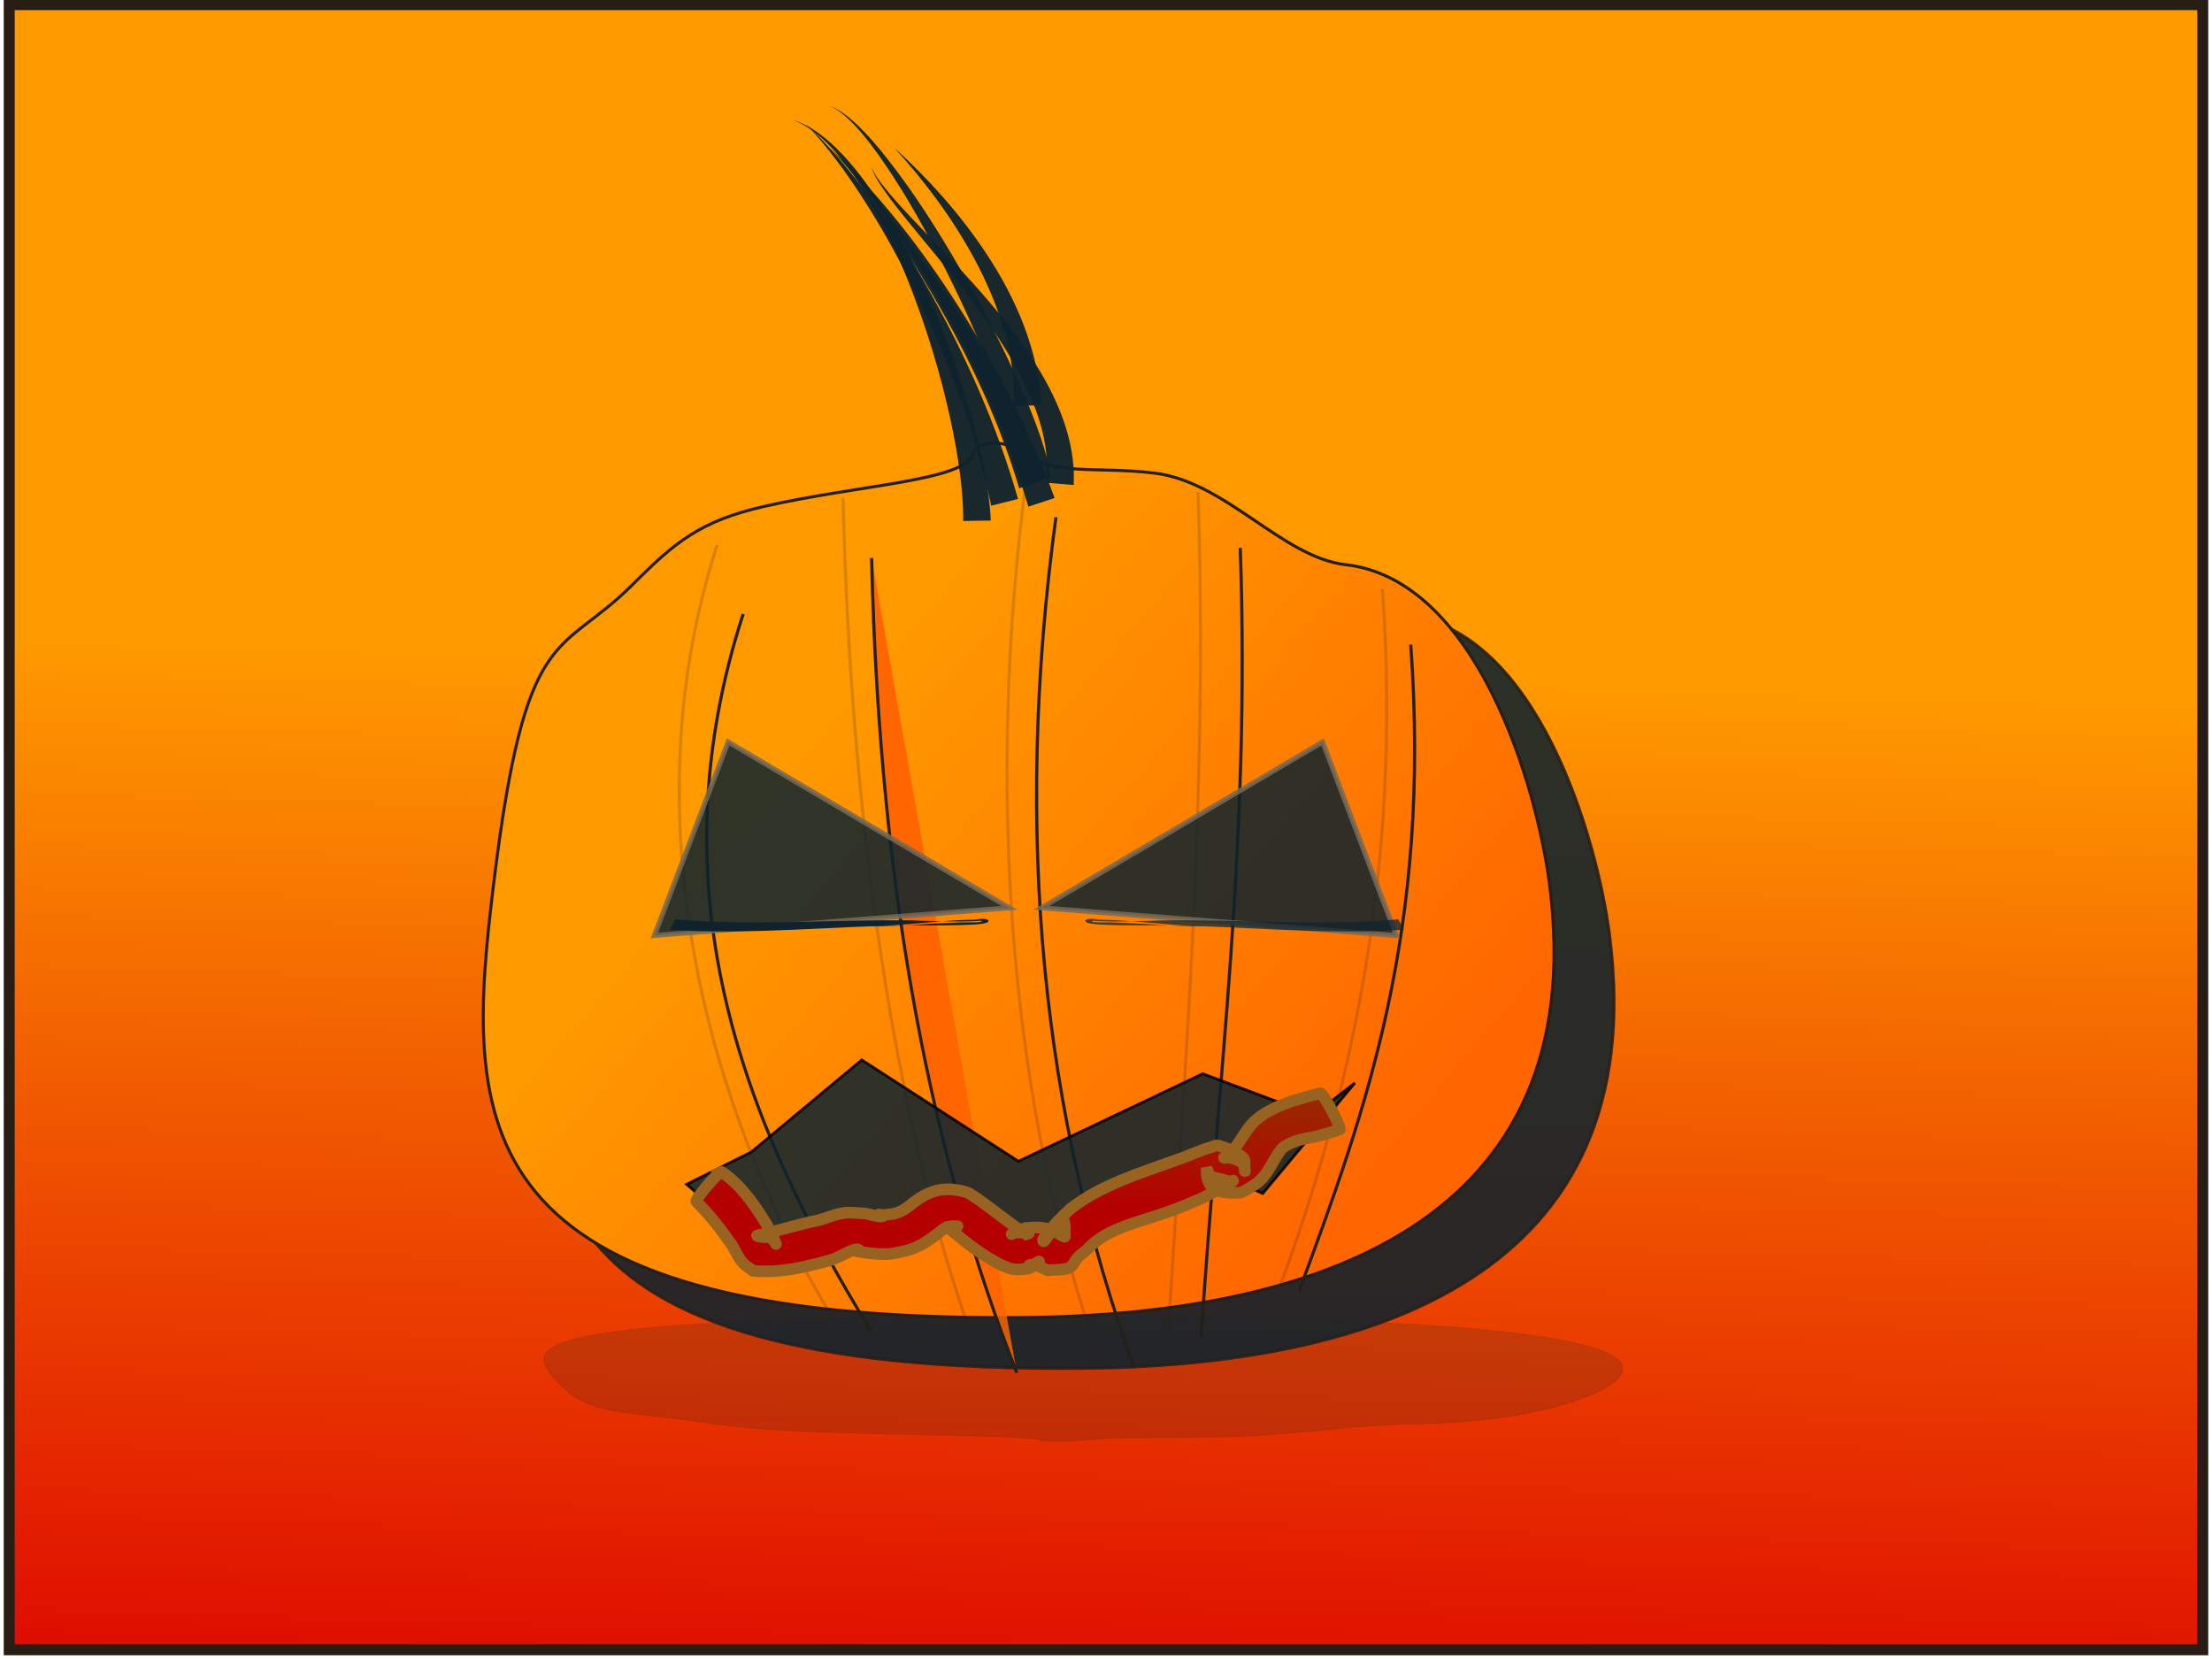
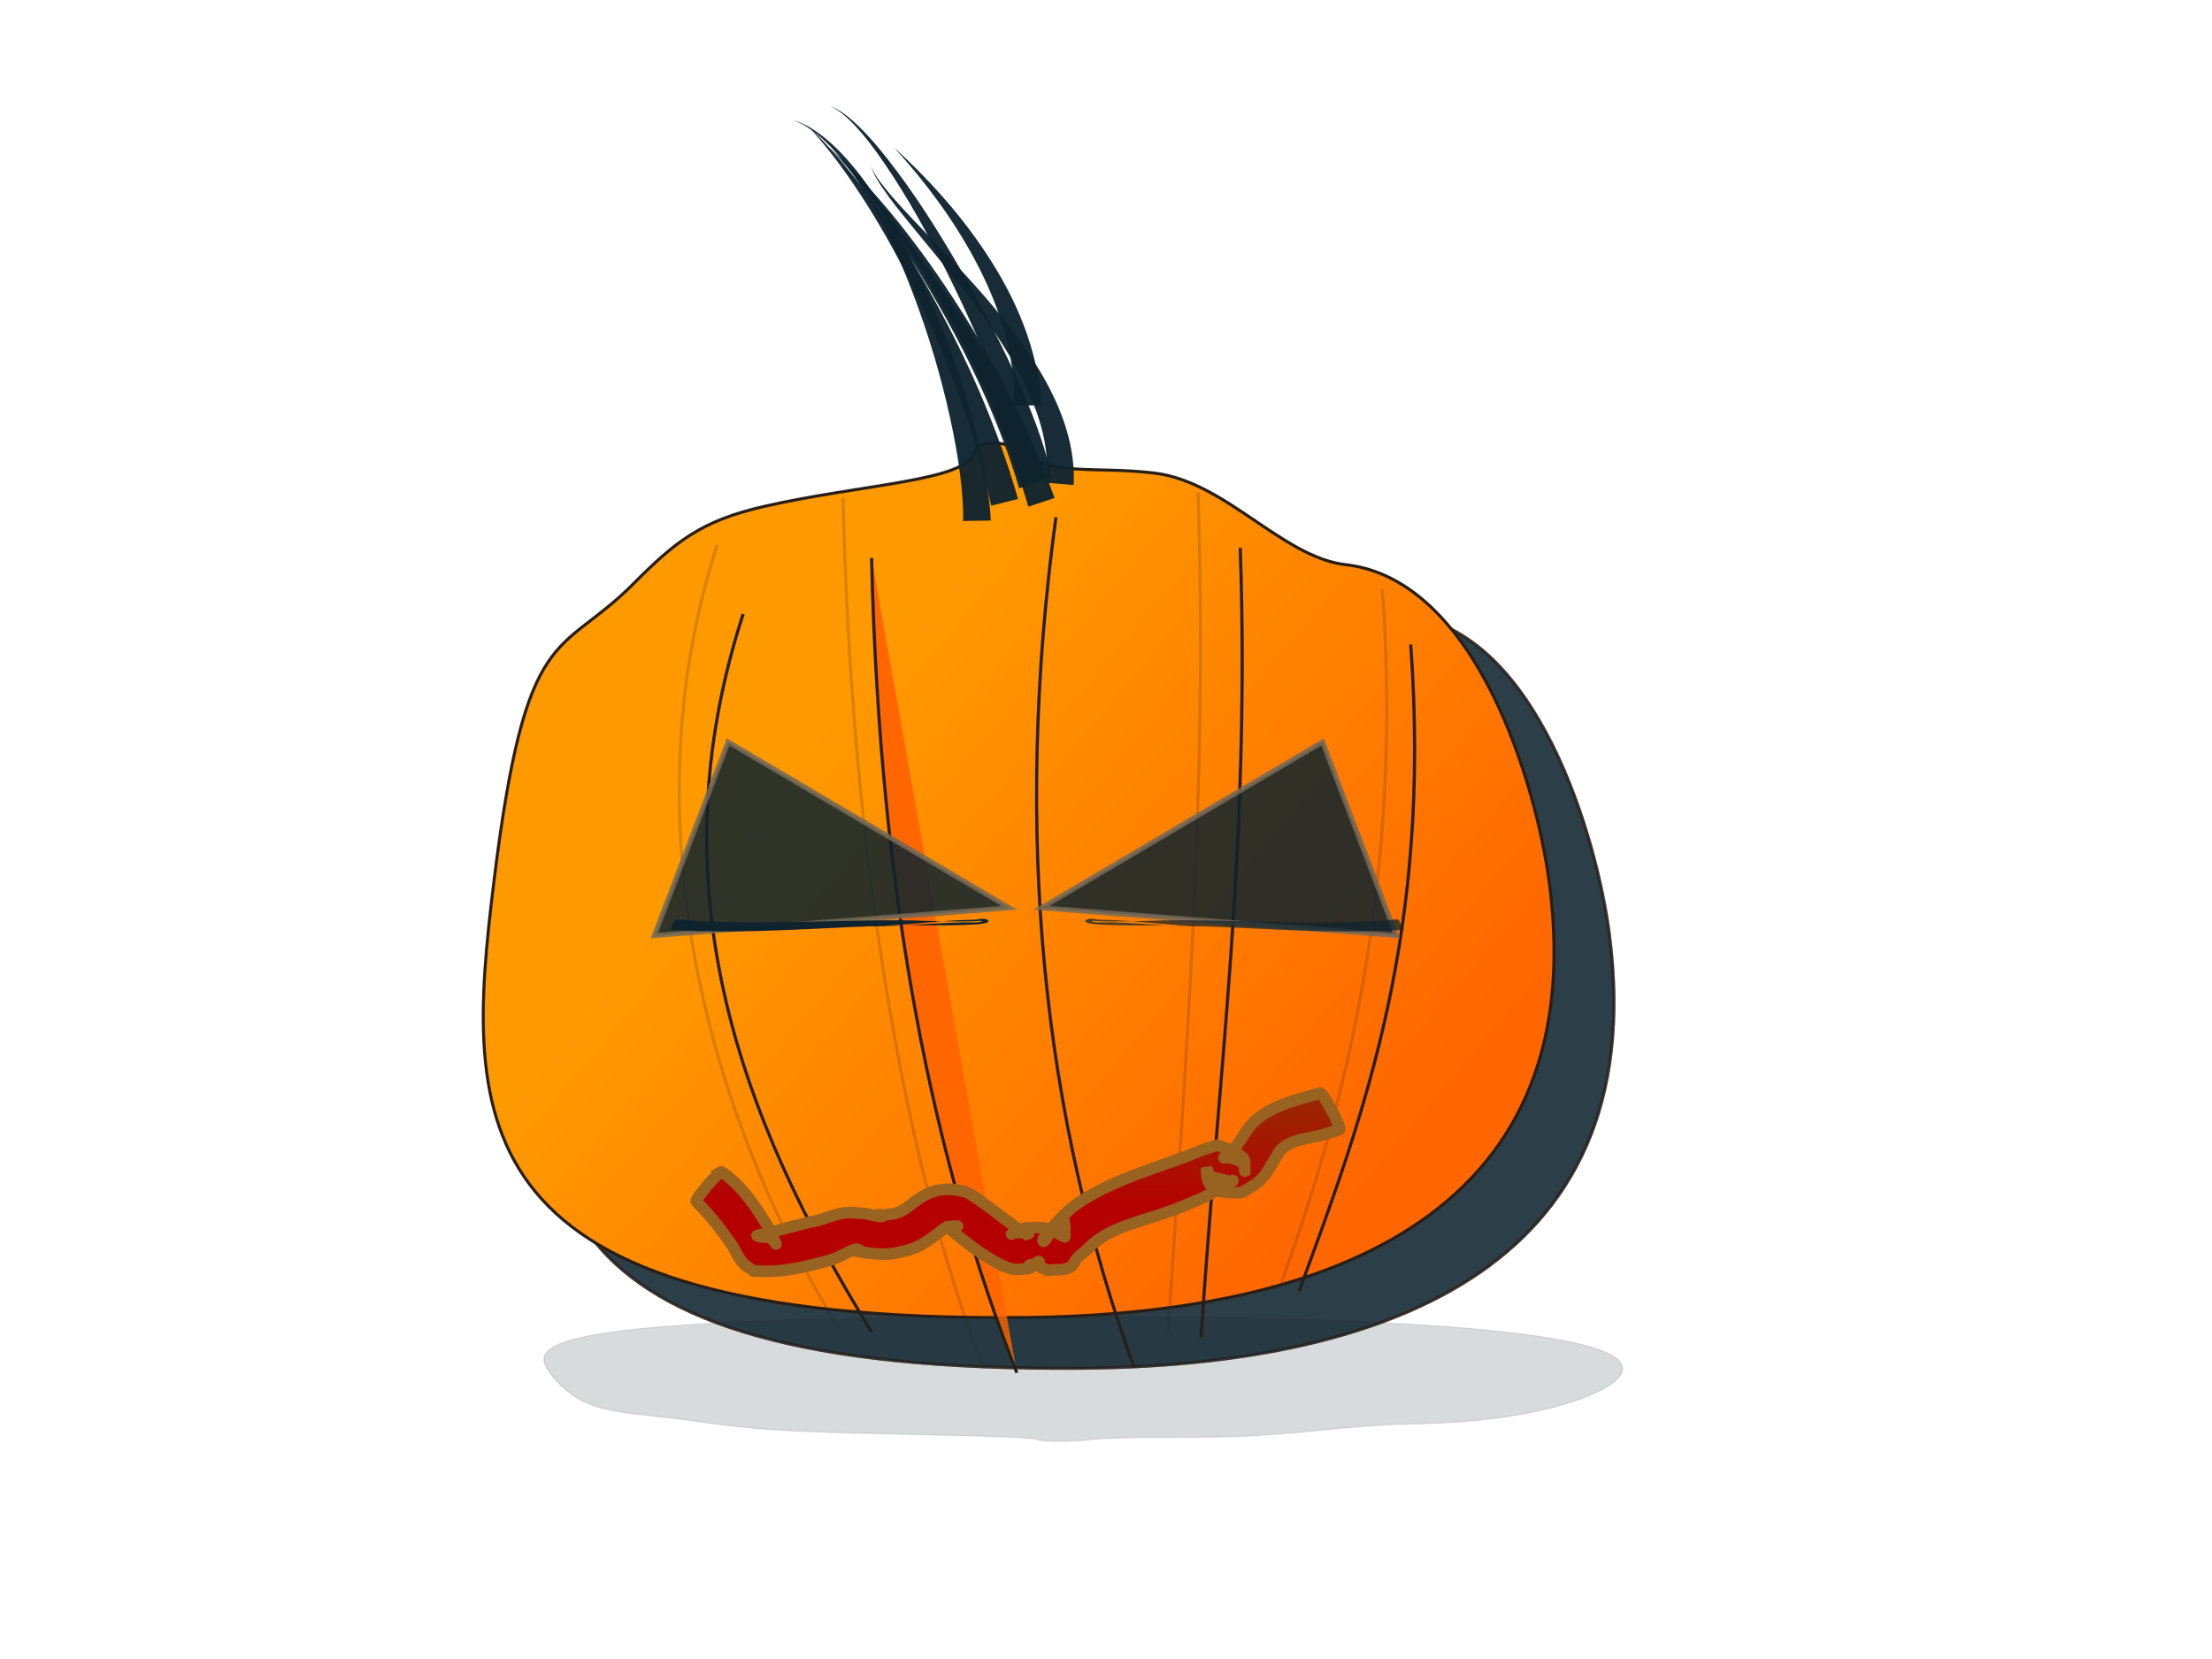
<svg xmlns="http://www.w3.org/2000/svg" version="1.1" viewBox="0 0 800 600">
  <defs>
    <filter id="l" x="-.412" y="-.067" width="1.825" height="1.134">
      <feGaussianBlur stdDeviation="5.925" />
    </filter>
    <filter id="k" x="-1.161" y="-.055" width="3.322" height="1.11">
      <feGaussianBlur stdDeviation="5.925" />
    </filter>
    <filter id="j" x="-.489" y="-.051" width="1.977" height="1.102">
      <feGaussianBlur stdDeviation="5.925" />
    </filter>
    <filter id="i" x="-.328" y="-.053" width="1.656" height="1.107">
      <feGaussianBlur stdDeviation="5.925" />
    </filter>
    <filter id="h" x="-.289" y="-.061" width="1.578" height="1.121">
      <feGaussianBlur stdDeviation="5.925" />
    </filter>
    <filter id="g" x="-.141" y="-.802" width="1.282" height="2.603">
      <feGaussianBlur stdDeviation="22.771" />
    </filter>
    <filter id="f" x="-.125" y="-.45" width="1.249" height="1.9">
      <feGaussianBlur stdDeviation="12.086" />
    </filter>
    <filter id="a" x="-.032" y="-.303" width="1.063" height="1.606">
      <feGaussianBlur stdDeviation="1.494" />
    </filter>
    <linearGradient id="d" x1="530" x2="333.33" y1="431.67" y2="265" gradientTransform="translate(-21.667 -18.333)" gradientUnits="userSpaceOnUse">
      <stop stop-color="#f60" offset="0" />
      <stop stop-color="#f90" offset="1" />
    </linearGradient>
    <filter id="e">
      <feGaussianBlur stdDeviation="5.049" />
    </filter>
    <linearGradient id="c" x1="303.33" x2="305" y1="435" y2="355" gradientUnits="userSpaceOnUse">
      <stop stop-color="#b50000" offset="0" />
      <stop stop-color="#804d00" offset="1" />
    </linearGradient>
    <linearGradient id="b" x1="85" x2="73.333" y1="235" y2="630" gradientUnits="userSpaceOnUse">
      <stop stop-color="#f90" offset="0" />
      <stop stop-color="#dc0000" offset="1" />
    </linearGradient>
  </defs>
-   <rect x="3.333" y="1.667" width="793.33" height="595" rx="172.09" ry="0" fill="url(#b)" stroke="#281d14" stroke-width="3.967" />
  <path d="m582.09 338.24c15.73 122.92-85.5 155.74-190.96 156.6-203.79 1.67-201.4-70.74-190.95-156.6 11.667-95.895 23.603-81.683 50.485-108.67 15.155-15.212 24.424-22.839 47.284-28.058 35.314-8.062 72.845-9.159 75.906-19.249 1.65-5.439 12.921-4.154 17.283-0.633 11.333 9.148 26.049 5.191 48.012 7.804 25.895 3.081 46.213 30.507 69.255 33.133 47.542 5.418 69.206 80.632 73.691 115.67z" fill="#0e232e" filter="url(#e)" opacity=".727" stroke="#281e18" stroke-width="1.093" />
  <path d="m582.09 338.24c15.73 122.92-85.5 155.74-190.96 156.6-203.79 1.67-201.4-70.74-190.95-156.6 11.667-95.895 23.603-81.683 50.485-108.67 15.155-15.212 24.424-22.839 47.284-28.058 35.314-8.062 72.845-9.159 75.906-19.249 1.65-5.439 12.921-4.154 17.283-0.633 11.333 9.148 26.049 5.191 48.012 7.804 25.895 3.081 46.213 30.507 69.255 33.133 47.542 5.418 69.206 80.632 73.691 115.67z" fill="#0e232e" opacity=".727" stroke="#281e18" stroke-width="1.093" />
  <path d="m560.42 319.9c15.732 122.92-85.498 155.74-190.96 156.61-203.8 1.667-201.4-70.748-190.96-156.61 11.667-95.895 23.603-81.683 50.485-108.67 15.155-15.212 24.424-22.839 47.284-28.058 35.314-8.062 72.845-9.159 75.906-19.249 1.65-5.439 12.921-4.154 17.283-0.633 11.333 9.148 26.049 5.191 48.012 7.804 25.895 3.081 46.213 30.507 69.255 33.133 47.542 5.418 69.206 80.632 73.691 115.67z" fill="url(#d)" stroke="#281e18" stroke-width="1.093" />
  <path transform="matrix(1.212 0 0 1.105 -42.31 -19.191)" d="m295 453.33c-39.977-71.08-64.57-146.26-38.333-235" fill="none" filter="url(#h)" stroke="#281e18" stroke-width=".944" />
  <path transform="matrix(1.212 0 0 1.105 -42.31 -19.191)" d="m338.33 466.67c-24.56-68.65-40.95-153.65-43.33-266.67" fill="#f60" filter="url(#i)" stroke="#281e18" stroke-width=".944" />
  <path transform="matrix(1.212 0 0 1.105 -42.31 -19.191)" d="m373.33 465c-27.09-82.05-36.23-174.07-23.33-278.33" fill="none" filter="url(#j)" stroke="#281e18" stroke-width=".944" />
  <path transform="matrix(1.212 0 0 1.105 -42.31 -19.191)" d="m393.33 455c4.94-84.54 14.74-161.78 11.67-258.33" fill="none" filter="url(#k)" stroke="#281e18" stroke-width=".944" />
  <path transform="matrix(1.212 0 0 1.105 -47.31 -19.191)" d="m426.67 440c19.84-58.92 39.53-118.03 33.33-211.67" fill="none" filter="url(#l)" stroke="#281e18" stroke-width=".944" />
  <path d="m303.23 480.1c-48.47-78.57-75.66-184.92-43.85-283.02" fill="none" opacity=".181" stroke="#281e18" stroke-width="1.093" />
  <path d="m355.77 494.84c-29.78-75.89-47.99-189.84-50.87-314.78" fill="none" opacity=".181" stroke="#281e18" stroke-width="1.093" />
-   <path d="m398.21 493c-32.85-90.7-42.27-207.42-26.63-322.68" fill="none" opacity=".181" stroke="#281e18" stroke-width="1.093" />
  <path d="m422.45 481.95c5.986-93.454 14.534-197.18 10.812-303.91" fill="none" opacity=".181" stroke="#281e18" stroke-width="1.093" />
  <path d="m462.87 465.36c24.053-65.131 44.601-148.81 37.081-252.32" fill="none" opacity=".181" stroke="#281e18" stroke-width="1.093" />
  <path d="m348.33 188.41 9.999-0.149c-0.275-6.142-1.146-12.123-2.253-17.95-1.343-7.105-3.064-14.093-5.017-20.976v-1e-5c-4.405-15.534-9.975-30.695-16.597-45.335l-1e-5 -1e-5c-6.255-13.848-13.439-27.417-22.589-39.56-3.719-4.937-7.801-9.653-12.503-13.666-3.764-3.217-7.998-6.025-12.707-7.438 4.615 1.695 8.588 4.718 12.106 8.1 4.387 4.225 8.095 9.089 11.463 14.165 8.285 12.492 14.489 26.215 19.839 40.228 1e-5 0 1e-5 1e-5 1e-5 1e-5 5.64 14.799 10.188 29.979 13.561 45.374h1e-5c1.493 6.818 2.745 13.657 3.611 20.506 0.708 5.644 1.189 11.231 1.087 16.701z" fill="#0e232e" fill-rule="evenodd" opacity=".956" />
  <path d="m358.48 182.89 9.698-2.441c-7.569-26.481-18.78-51.63-32.114-75.358-6.555-11.672-13.702-23.016-21.61-33.784v-6e-6c-6.88-9.381-14.34-18.383-22.79-26.31 7.927 8.452 14.728 17.844 20.954 27.567 7.145 11.163 13.473 22.811 19.199 34.733v1e-5c11.648 24.271 21.028 49.592 26.666 75.587z" fill="#0e232e" fill-rule="evenodd" opacity=".956" />
  <path d="m371.92 183.24 9.494-3.141c-8.952-24.351-20.803-47.437-34.644-69.083-13.39-20.963-28.72-40.794-46.77-57.687 16.892 18.052 30.698 38.657 42.54 60.192 12.221 22.245 22.3 45.599 29.379 69.712z" fill="#0e232e" fill-rule="evenodd" opacity=".956" />
  <path d="m378.35 174.58 9.965 0.836c0.315-6.54-0.59-12.96-2.319-19.017-1.82-6.388-4.462-12.402-7.544-18.061-6.566-12.047-14.969-22.729-23.801-32.786-8.147-9.287-16.784-18.004-25.178-26.926-3.218-3.421-6.404-6.854-9.328-10.513-2.01-2.526-4.02-5.097-5.15-8.12 0.908 3.098 2.746 5.875 4.577 8.537 2.669 3.89 5.623 7.583 8.589 11.235 7.739 9.534 15.719 18.861 23.056 28.577v1e-5c7.966 10.56 15.366 21.51 20.662 33.265 2.481 5.505 4.493 11.15 5.66 16.872 1.098 5.402 1.478 10.875 0.807 16.096z" fill="#0e232e" fill-rule="evenodd" opacity=".956" />
  <path d="m366.67 146.72 9.999-0.102c-1.191-20.369-9.422-39.114-20.223-55.309-9.391-14.125-20.741-26.702-33.11-37.973 11.271 12.369 21.299 25.834 29.116 40.371 8.931 16.673 15.019 35.048 14.218 53.013z" fill="#0e232e" fill-rule="evenodd" opacity=".956" />
  <path d="m370.01 173.72 9.971-0.767c-0.59-5.31-2.05-10.173-3.599-14.704-2.148-6.389-4.68-12.567-7.357-18.614-6.55-14.811-14.054-29.117-22.135-43.029v-7e-6c-7.769-13.385-16.072-26.537-25.611-38.729v-6e-6c-3.603-4.607-7.396-9.115-11.678-13.112-1.611-1.504-3.3-2.938-5.127-4.17-1.392-0.94-2.876-1.781-4.478-2.259 1.568 0.579 2.973 1.503 4.291 2.518 1.727 1.331 3.297 2.849 4.794 4.434 3.979 4.216 7.424 8.893 10.706 13.682 0 1e-6 1e-5 2e-6 1e-5 3e-6 8.676 12.669 16.029 26.166 22.884 39.91v7e-6c7.116 14.276 13.605 28.831 19.076 43.702 2.234 6.075 4.291 12.163 5.921 18.296 1.169 4.478 2.211 8.769 2.342 12.841z" fill="#0e232e" fill-rule="evenodd" opacity=".956" />
-   <path d="m368.6 176.6 9.471-3.208c-8.69-22.81-20.5-44.09-33.92-64.07-11.38-16.941-23.93-32.873-35.82-49.32 10.612 17.296 21.963 34.182 31.912 51.734 11.739 20.71 21.698 42.374 28.352 64.87z" fill="#0e232e" fill-rule="evenodd" opacity=".956" />
+   <path d="m368.6 176.6 9.471-3.208c-8.69-22.81-20.5-44.09-33.92-64.07-11.38-16.941-23.93-32.873-35.82-49.32 10.612 17.296 21.963 34.182 31.912 51.734 11.739 20.71 21.698 42.374 28.352 64.87" fill="#0e232e" fill-rule="evenodd" opacity=".956" />
  <path transform="matrix(1.007 0 0 .662 -1.025 148.54)" d="m582.09 528.6c15.732-26.492-85.498-33.566-190.96-33.752-203.8-0.359-201.4 15.248-190.96 33.752 11.667 20.668 23.603 17.605 50.485 23.42 15.155 3.279 24.424 4.922 47.284 6.047 35.314 1.737 72.845 1.974 75.906 4.149 1.65 1.172 12.921 0.895 17.283 0.136 11.333-1.972 26.049-1.119 48.012-1.682 25.895-0.664 46.213-6.575 69.255-7.141 47.542-1.168 69.206-17.378 73.691-24.929z" fill="#0e232e" filter="url(#g)" opacity=".41" stroke="#281e18" stroke-width=".507" />
  <path d="m236.67 338.33 26.667-70 101.67 60z" fill="#0e232e" opacity=".859" stroke="#766a59" stroke-width="1.8" />
-   <path d="m271.67 416.67 40-33.333 56.66 36.66 66.67-31.67 40 15 15-11.667-33.333 40-25-11.667-45 36.667-40-15-73.333 8.333-25-21.667z" fill="#0e232e" opacity=".859" stroke="#000" stroke-width="1px" />
  <path d="m261 423.83c6.696 4.543 11.358 11.124 15.558 17.9 1.725 2.544 2.808 5.427 4.088 8.199 0.058 0.126-0.035-0.289-0.121-0.397-0.573-0.719-1.223-1.372-1.835-2.058-1.603-0.155-3.307 0.117-4.809-0.464-0.647-0.25 1.314-0.447 1.983-0.629 1.203-0.327 2.425-0.58 3.631-0.897 4.589-1.208 9.146-2.48 13.76-3.597 4.581-0.558 8.933-3.261 13.6-3.32 2.016-0.025 4.027 0.213 6.04 0.32 1.336 0.137 5.169 1.486 6.41 0.964 0.581-0.244-2.03 0.308-1.867-0.301 0.17-0.637 1.318-0.042 1.974-0.099 0.678-0.059 1.351-0.165 2.027-0.248 3.376-0.18 5.686-1.648 8.224-3.712 6.074-4.87 11.543-6.614 19.466-4.436 1.62 0.445 2.925 1.654 4.388 2.481 5.933 4.214 11.532 8.877 17.626 12.869 1.635-0.525 2.213-0.665-4.267-0.632-0.388 2e-3 -0.682 0.37-1.019 0.564-0.108 0.062 0.225-0.108 0.334-0.169 3.158-1.767 1.364-1.028 4.846-2.057 4.235-0.334 6.997-0.344 10.664 1.409 1.147 0.548 2.146 1.441 3.37 1.788 0.098 0.028 6e-3 -0.205 9e-3 -0.307 0.966-15.463-7.439 4.357-7.843 1.712-0.139-0.91 0.949-1.58 1.479-2.333 2.478-3.519 5.378-6.354 8.521-9.277 11.364-8.773 25.371-12.858 38.671-17.737 3.966-1.272 7.733-3.224 11.751-4.356 1.018-0.287 2.089-1 3.097-0.683 3.131 0.984 6.354 2.229 8.797 4.42 1.012 0.908 0.418 2.687 0.627 4.031 0.034 2.918 0.474-1.486-1.183-2.471-5.489-3.262-8.405-0.083-4.71-2.63 2.947-2.609 4.727-6.214 7.002-9.382 3.785-5.247 9.64-7.689 15.484-9.901 3.526-1.093 7.087-2.062 10.649-3.025 0.928-0.498 7.973 12.631 7.045 13.129-3.534 1.132-7.052 2.386-10.731 2.972-3.362 0.553-7.685 1.712-10.249 4.059-3.268 4.206-4.879 9.621-9.499 12.774-0.822 0.529-4.453 3.043-5.579 3.069-8.041 0.185-12.256-0.712-12.027-8.994 1.617 4.461 0.366 2.521 8.809 5.091 0.275 0.084 0.973-0.608 0.72-0.472-0.706 0.379-1.396 0.788-2.081 1.204-1.221 0.74-2.395 1.56-3.638 2.263-1.768 0.999-3.593 1.892-5.389 2.838-5.951 2.528-7.85 3.455-14.095 5.592-7.448 2.549-15.294 4.346-22.089 8.487-4.49 3.242-1.763 1.063-5.736 4.751-1.056 0.981-2.29 1.775-3.259 2.843-1.02 1.125-1.499 2.925-2.899 3.513-2.401 1.008-5.17 0.64-7.754 0.96-1.438-0.553-3.072-1.541-4.586-1.919-1.156-0.289-4.531 0.266 1.251-0.281-0.029-0.338 0.385-1.147 0.072-1.015-2.16 0.909-1.45 2.274-4.424 2.631-5.054 0.606-5.626 0.071-9.185-1.34-6.755-3.433-12.46-7.913-18.256-12.742-2.47-1.856-1.506-0.681 2.398-1.253 0.456-0.067-0.92-0.097-1.381-0.08-1.85 0.068-3.309 0.657-4.708 1.893-3.943 3.099-8.085 6.127-13.103 7.146-1.438 0.316-4.463 1.044-5.881 1.076-4.569 0.102-8.617-0.468-12.992-1.364 0.848-0.018 1.713 0.118 2.544-0.054 0.256-0.053-0.477-0.216-0.715-0.323-0.336 0.037-0.687 6e-3 -1.007 0.113-3.016 1.006-5.711 2.969-8.787 3.835-9.313 2.578-18.069 4.687-27.81 3.848-1.1-0.821-2.293-1.532-3.301-2.464-2.383-2.203-3.484-6.171-5.645-8.565-3.419-5.027-7.325-9.691-11.582-14.032-0.758-0.646 8.371-11.369 9.13-10.724z" fill="url(#c)" filter="url(#f)" stroke="#986221" stroke-width="4.2" />
  <path transform="matrix(1.019 0 0 .386 -2.754 207)" d="m242.43 325.1-1.974 9.803c14.706 2.446 29.349 1.583 43.527-0.02 14.128-1.567 27.962-3.844 41.852-4.292-0.033-7e-3 0.047 6.5e-4 0.238 5e-3h1e-5c0.297 9e-3 0.597 0.018 0.898 0.027 1.024 0.03 2.049 0.055 3.075 0.074 3.031 0.057 6.072 0.066 9.116-0.014 2.997-0.076 6.071-0.201 9.14-0.707 1.016-0.156 2.144-0.381 3.276-0.87 0-1e-5 1e-5 -1e-5 1e-5 -1e-5 0.368-0.143 0.807-0.4 1.251-0.817 0.388-0.344 0.644-0.901 0.691-1.621 0.136-0.586-0.277-1.342-1.293-1.981-0.856-0.179-1.438-0.084-1.708 0.088-0.935 0.279-1.435 0.695-1.669 0.637-6.608 0.219-12.975 1.698-19.257 3.138-6.314 1.441-12.63 2.908-19.102 3.118 6.472 0.21 12.952-0.848 19.343-1.882 6.367-1.024 12.738-2.08 19.017-1.862h1e-5c1.203-0.058 2.001-0.473 2.441-0.613 0.298-1e-3 0.335-0.086 0.039-0.068-0.483-0.452-0.71-0.554-0.574-0.575 0.047-0.253 0.057-0.371 0.111-0.39-0.016 0.032-0.164 0.071-0.389 0.175 0 1e-5 0 1e-5 -1e-5 1e-5 -0.725 0.281-1.609 0.372-2.585 0.483-2.839 0.288-5.748 0.208-8.712 0.1-2.971-0.114-5.944-0.317-8.921-0.565-1.006-0.084-2.011-0.174-3.018-0.269-0.295-0.028-0.592-0.056-0.892-0.085-0.06-0.012-0.231-0.03-0.516-0.038-14.279-0.449-28.468 0.929-42.422 1.576-14.011 0.619-27.969 0.582-40.983-2.555z" fill="#0e232e" fill-rule="evenodd" filter="url(#a)" />
  <path d="m505 338.33-26.667-70-101.67 60z" fill="#0e232e" opacity=".859" stroke="#766a59" stroke-width="1.8" />
  <path transform="matrix(-1.019 0 0 .386 752.75 207)" d="m242.43 325.1-1.974 9.803c14.706 2.446 29.349 1.583 43.527-0.02 14.128-1.567 27.962-3.844 41.852-4.292-0.033-7e-3 0.047 6.5e-4 0.238 5e-3h1e-5c0.297 9e-3 0.597 0.018 0.898 0.027 1.024 0.03 2.049 0.055 3.075 0.074 3.031 0.057 6.072 0.066 9.116-0.014 2.997-0.076 6.071-0.201 9.14-0.707 1.016-0.156 2.144-0.381 3.276-0.87 0-1e-5 1e-5 -1e-5 1e-5 -1e-5 0.368-0.143 0.807-0.4 1.251-0.817 0.388-0.344 0.644-0.901 0.691-1.621 0.136-0.586-0.277-1.342-1.293-1.981-0.856-0.179-1.438-0.084-1.708 0.088-0.935 0.279-1.435 0.695-1.669 0.637-6.608 0.219-12.975 1.698-19.257 3.138-6.314 1.441-12.63 2.908-19.102 3.118 6.472 0.21 12.952-0.848 19.343-1.882 6.367-1.024 12.738-2.08 19.017-1.862h1e-5c1.203-0.058 2.001-0.473 2.441-0.613 0.298-1e-3 0.335-0.086 0.039-0.068-0.483-0.452-0.71-0.554-0.574-0.575 0.047-0.253 0.057-0.371 0.111-0.39-0.016 0.032-0.164 0.071-0.389 0.175 0 1e-5 0 1e-5 -1e-5 1e-5 -0.725 0.281-1.609 0.372-2.585 0.483-2.839 0.288-5.748 0.208-8.712 0.1-2.971-0.114-5.944-0.317-8.921-0.565-1.006-0.084-2.011-0.174-3.018-0.269-0.295-0.028-0.592-0.056-0.892-0.085-0.06-0.012-0.231-0.03-0.516-0.038-14.279-0.449-28.468 0.929-42.422 1.576-14.011 0.619-27.969 0.582-40.983-2.555z" fill="#0e232e" fill-rule="evenodd" filter="url(#a)" opacity=".859" />
</svg>